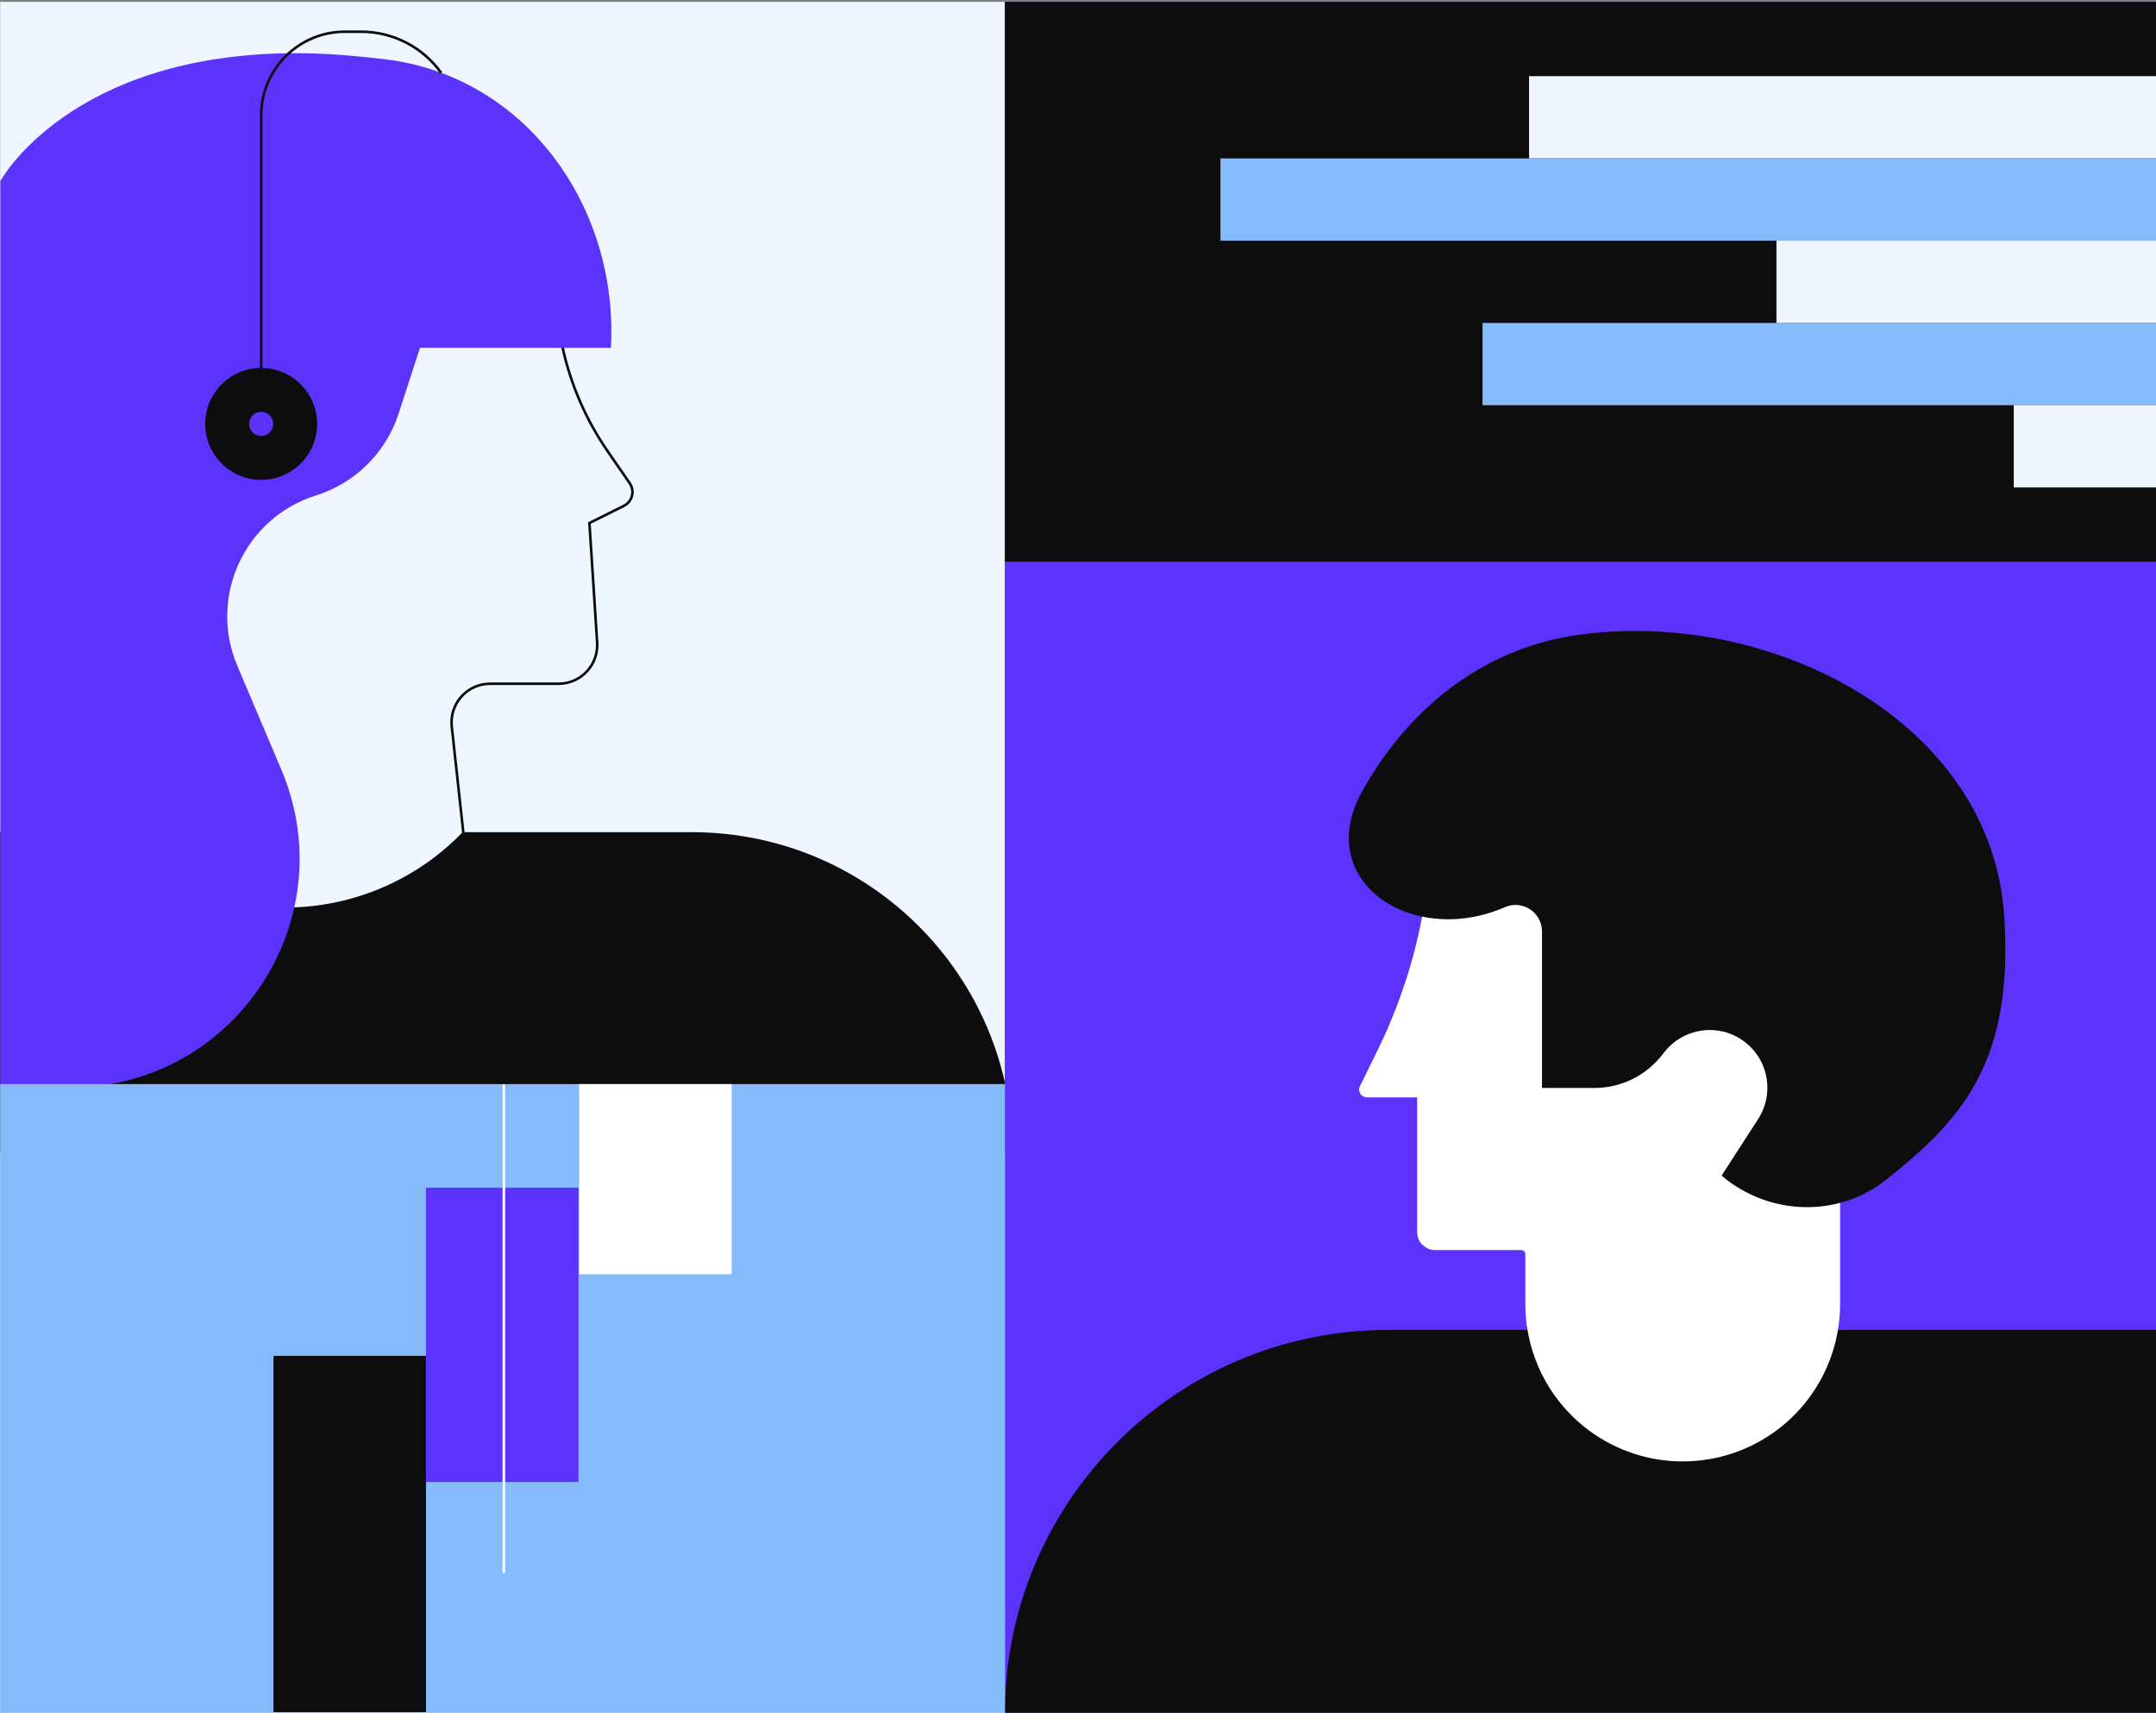
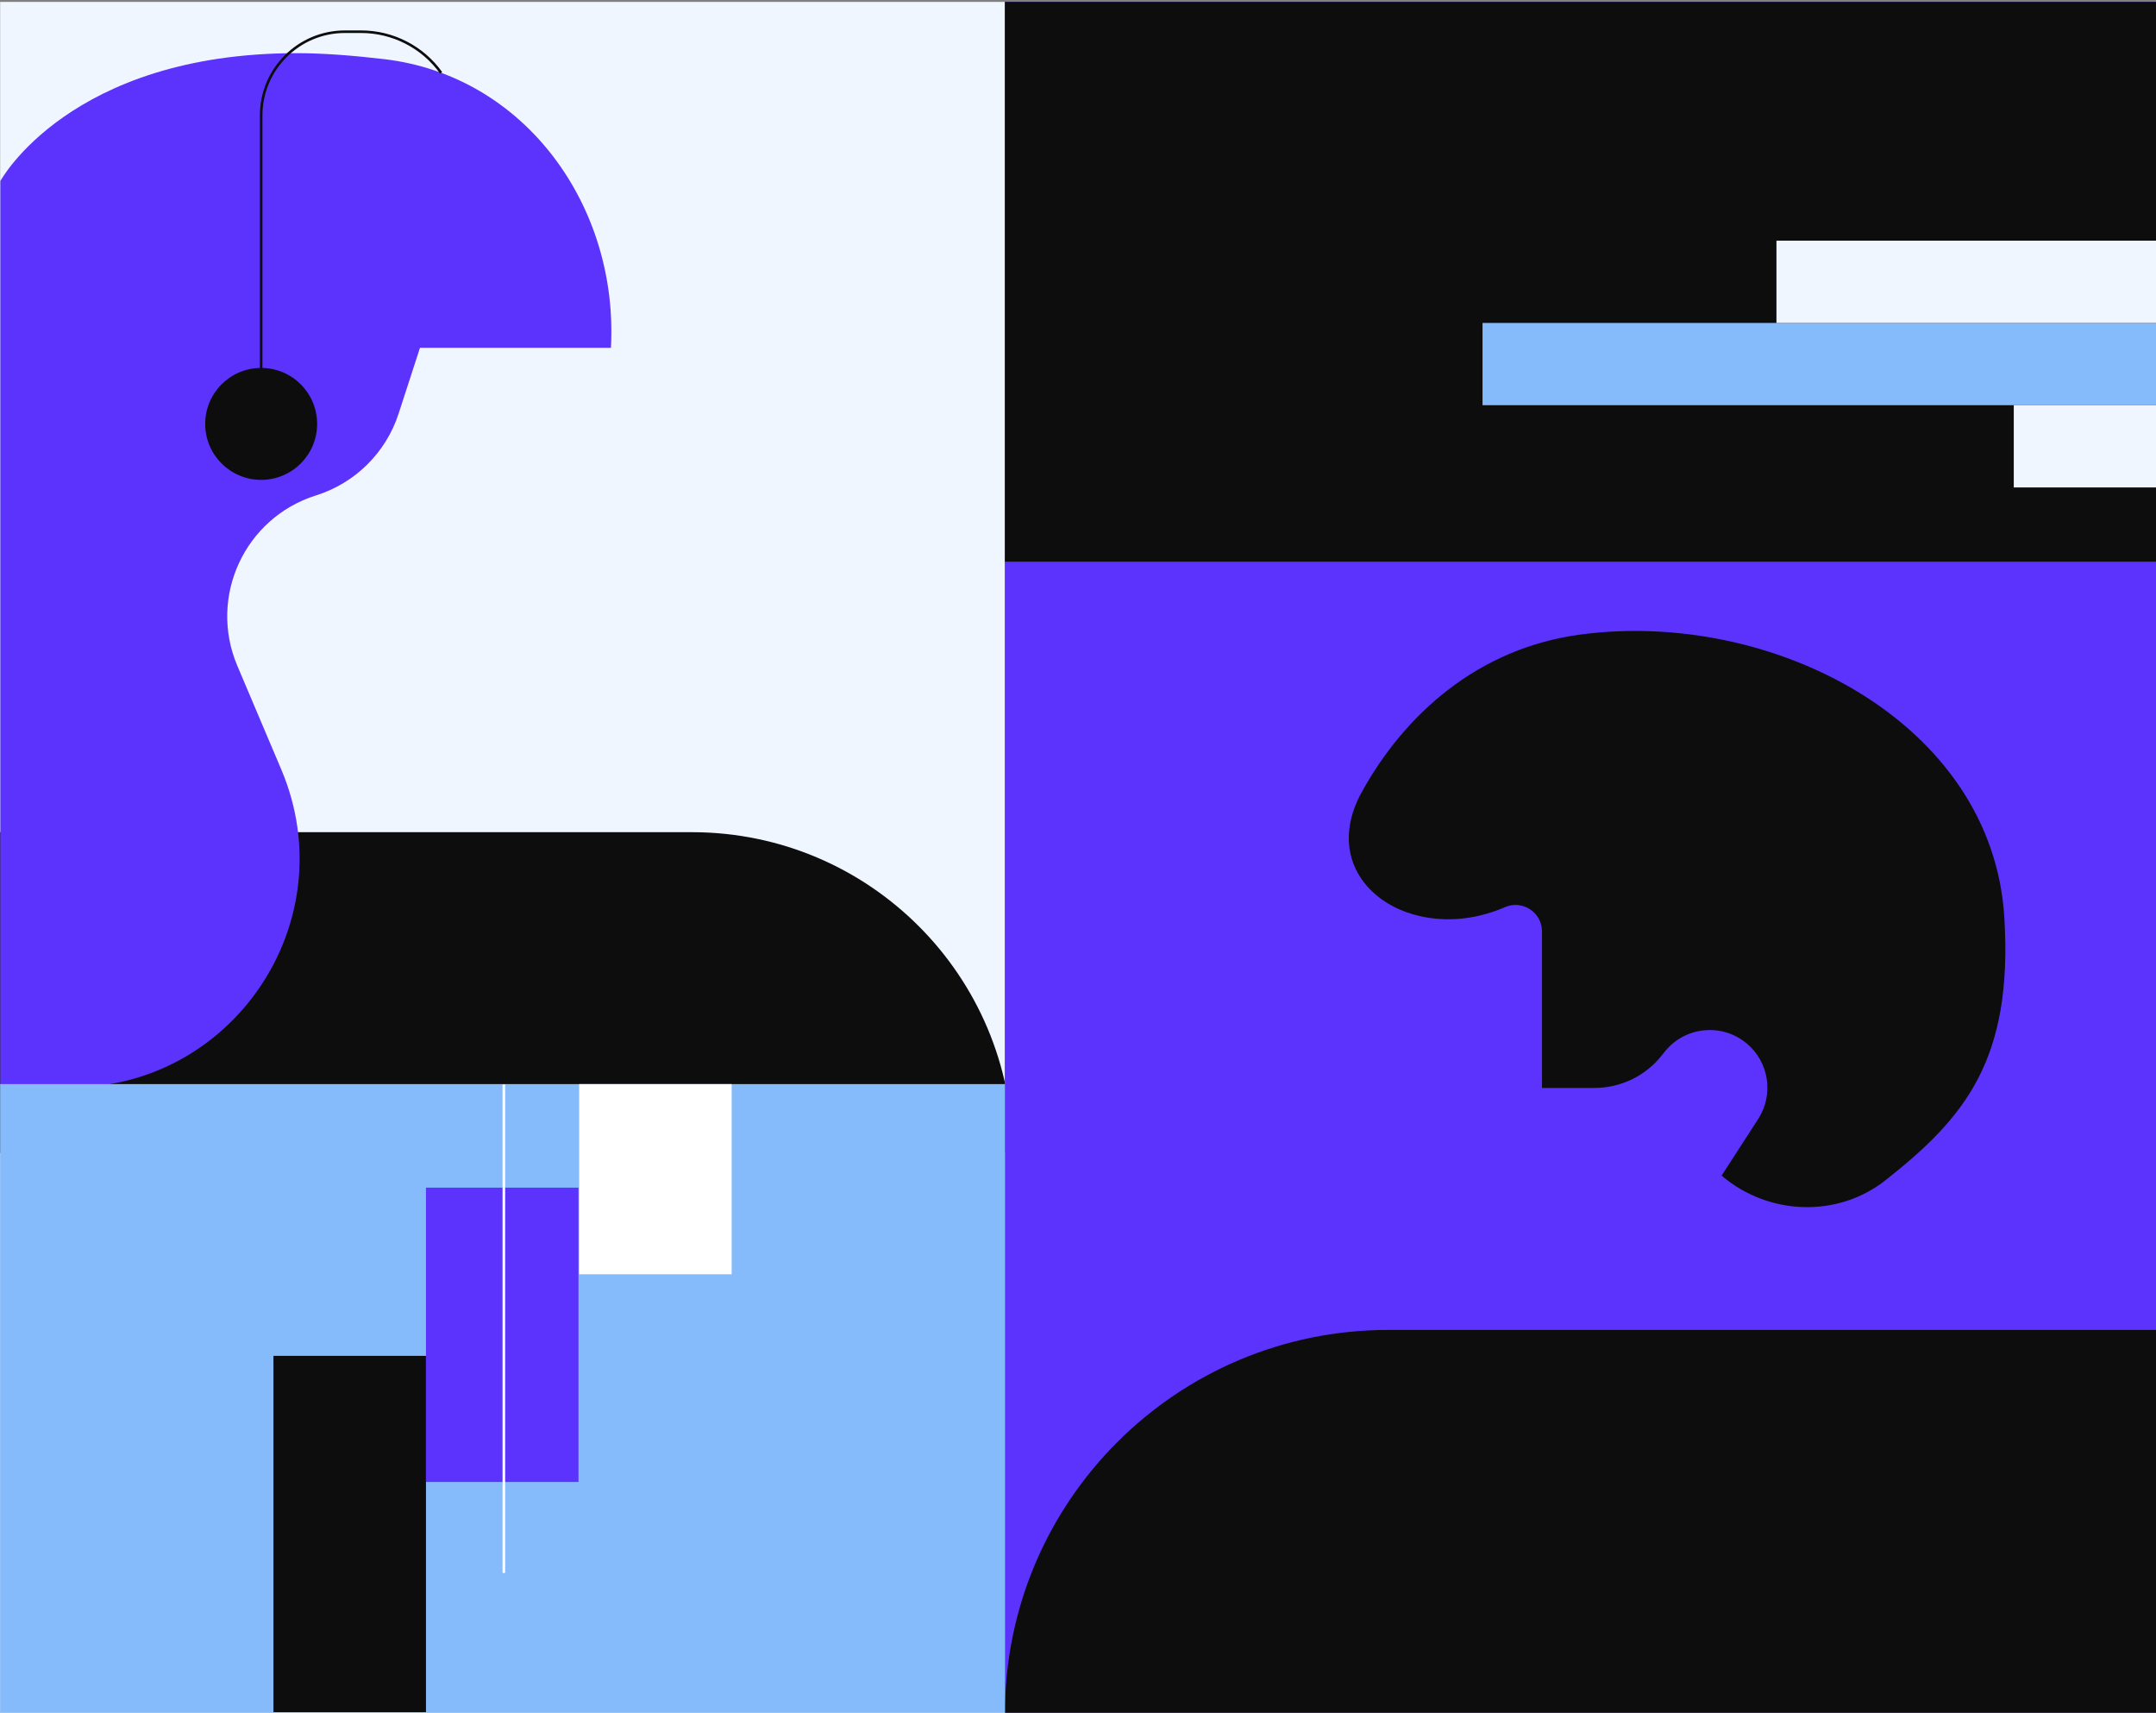
<svg xmlns="http://www.w3.org/2000/svg" width="943" height="749" viewBox="0 0 943 749" fill="none">
  <rect x="0" y="0" width="943" height="749" fill="#808080" stroke="none" />
  <g clip-path="url(#clip0_215_2067)">
    <rect x="0.065" y="0.841" width="967.066" height="748.414" fill="#F0F6FF" />
    <path d="M0.065 504.227H442.93C442.93 426.742 380.116 363.927 302.63 363.927H0.065V504.227Z" fill="#0D0D0D" />
    <rect width="514.55" height="748.414" transform="matrix(-1 0 0 1 954.099 0.841)" fill="#5C33FD" />
    <rect width="514.55" height="748.414" transform="matrix(-1 0 0 1 954.099 0.841)" fill="#5C33FD" />
    <rect width="514.55" height="244.796" transform="matrix(-1 0 0 1 954.099 0.841)" fill="#0D0D0D" />
    <path d="M439.55 749.255C439.55 656.659 514.614 581.595 607.21 581.595H988.045C1080.64 581.595 1155.7 656.659 1155.7 749.255H439.55Z" fill="#0D0D0D" />
-     <path d="M81.011 388.244L68.455 382.709L85.963 137.912L242.239 134.25L245.95 151.472C249.493 167.912 256.23 183.496 265.779 197.34L275.425 211.325C277.76 214.711 276.556 219.38 272.875 221.214L257.801 228.727L261.178 281.015C261.808 290.758 254.075 299.006 244.312 299.006H214.396C204.336 299.006 196.503 307.74 197.594 317.74L202.683 364.395C171.123 397.042 122.561 406.561 81.011 388.244Z" fill="#F0F6FF" stroke="#0D0D0D" stroke-width="1.127" />
    <path d="M28.249 475.505L0.152 474.765V79.165C0.152 79.165 30.442 23.251 129.807 23.251C141.363 23.251 154.551 24.274 168.14 25.881C229.684 33.158 270.603 90.236 267.207 152.116H183.689L174.338 180.9C168.796 197.959 155.34 211.279 138.226 216.648C107.005 226.444 91.027 261.018 103.798 291.145L122.999 336.437C151.411 403.458 101.019 477.421 28.249 475.505Z" fill="#5C33FD" />
    <path d="M114.226 176.412V50.497C114.226 30.267 130.626 13.868 150.855 13.868H157.949C171.836 13.868 184.87 20.567 192.954 31.858V31.858" stroke="#0D0D0D" stroke-width="1.127" />
    <circle cx="114.226" cy="185.376" r="24.48" fill="#0D0D0D" />
-     <circle cx="114.226" cy="185.376" r="5.274" fill="#5C33FD" />
-     <path d="M627.716 546.672H665.416C666.382 546.672 667.165 547.455 667.165 548.421V570.27C667.165 592.001 677.427 612.456 694.848 625.448C719.259 643.652 752.732 643.652 777.143 625.448C794.564 612.456 804.826 592.001 804.826 570.27V371.261H626.108L624.453 385.148C621.392 410.838 614.015 435.827 602.635 459.062L594.814 475.029C593.714 477.275 595.349 479.896 597.849 479.896H619.828V538.785C619.828 543.141 623.36 546.672 627.716 546.672Z" fill="white" />
    <path d="M675.013 475.204V407.347C675.013 398.593 666.039 392.708 658.01 396.198C617.78 413.683 574.924 385.026 596.125 346.624C614.836 312.733 646.752 284.086 691.06 278.095C774.791 266.774 870.895 316.071 876.098 401.223C879.889 463.255 859.023 488.355 824.316 515.704C803.61 532.021 773.955 530.929 753.742 514.005L769.473 489.661C776.529 478.741 774.351 464.277 764.392 455.921C753.319 446.629 736.772 448.256 727.721 459.526L726.204 461.415C719.203 470.132 708.625 475.204 697.444 475.204H675.013Z" fill="#0D0D0D" stroke="#0D0D0D" stroke-width="1.127" />
-     <rect x="668.791" y="33.312" width="275.18" height="35.971" fill="#F0F6FF" />
    <rect x="648.436" y="141.225" width="295.534" height="35.971" fill="#85BBFB" />
    <rect x="776.991" y="105.254" width="166.981" height="35.971" fill="#F0F6FF" />
    <rect x="880.794" y="177.196" width="63.178" height="35.971" fill="#F0F6FF" />
-     <rect x="533.81" y="69.283" width="410.161" height="35.971" fill="#85BBFB" />
    <rect x="0.065" y="474.085" width="439.485" height="275.169" fill="#85BBFB" />
    <rect x="186.312" y="648.082" width="128.705" height="66.713" transform="rotate(-90 186.312 648.082)" fill="#5C33FD" />
    <rect x="119.597" y="748.754" width="155.81" height="66.713" transform="rotate(-90 119.597 748.754)" fill="#0D0D0D" />
    <rect x="253.304" y="557.256" width="83.171" height="66.713" transform="rotate(-90 253.304 557.256)" fill="white" />
    <line x1="220.372" y1="474.281" x2="220.372" y2="687.872" stroke="white" stroke-width="1.127" />
  </g>
  <defs>
    <clipPath id="clip0_215_2067">
      <rect width="944.226" height="748.169" fill="white" transform="translate(0 0.797)" />
    </clipPath>
  </defs>
</svg>